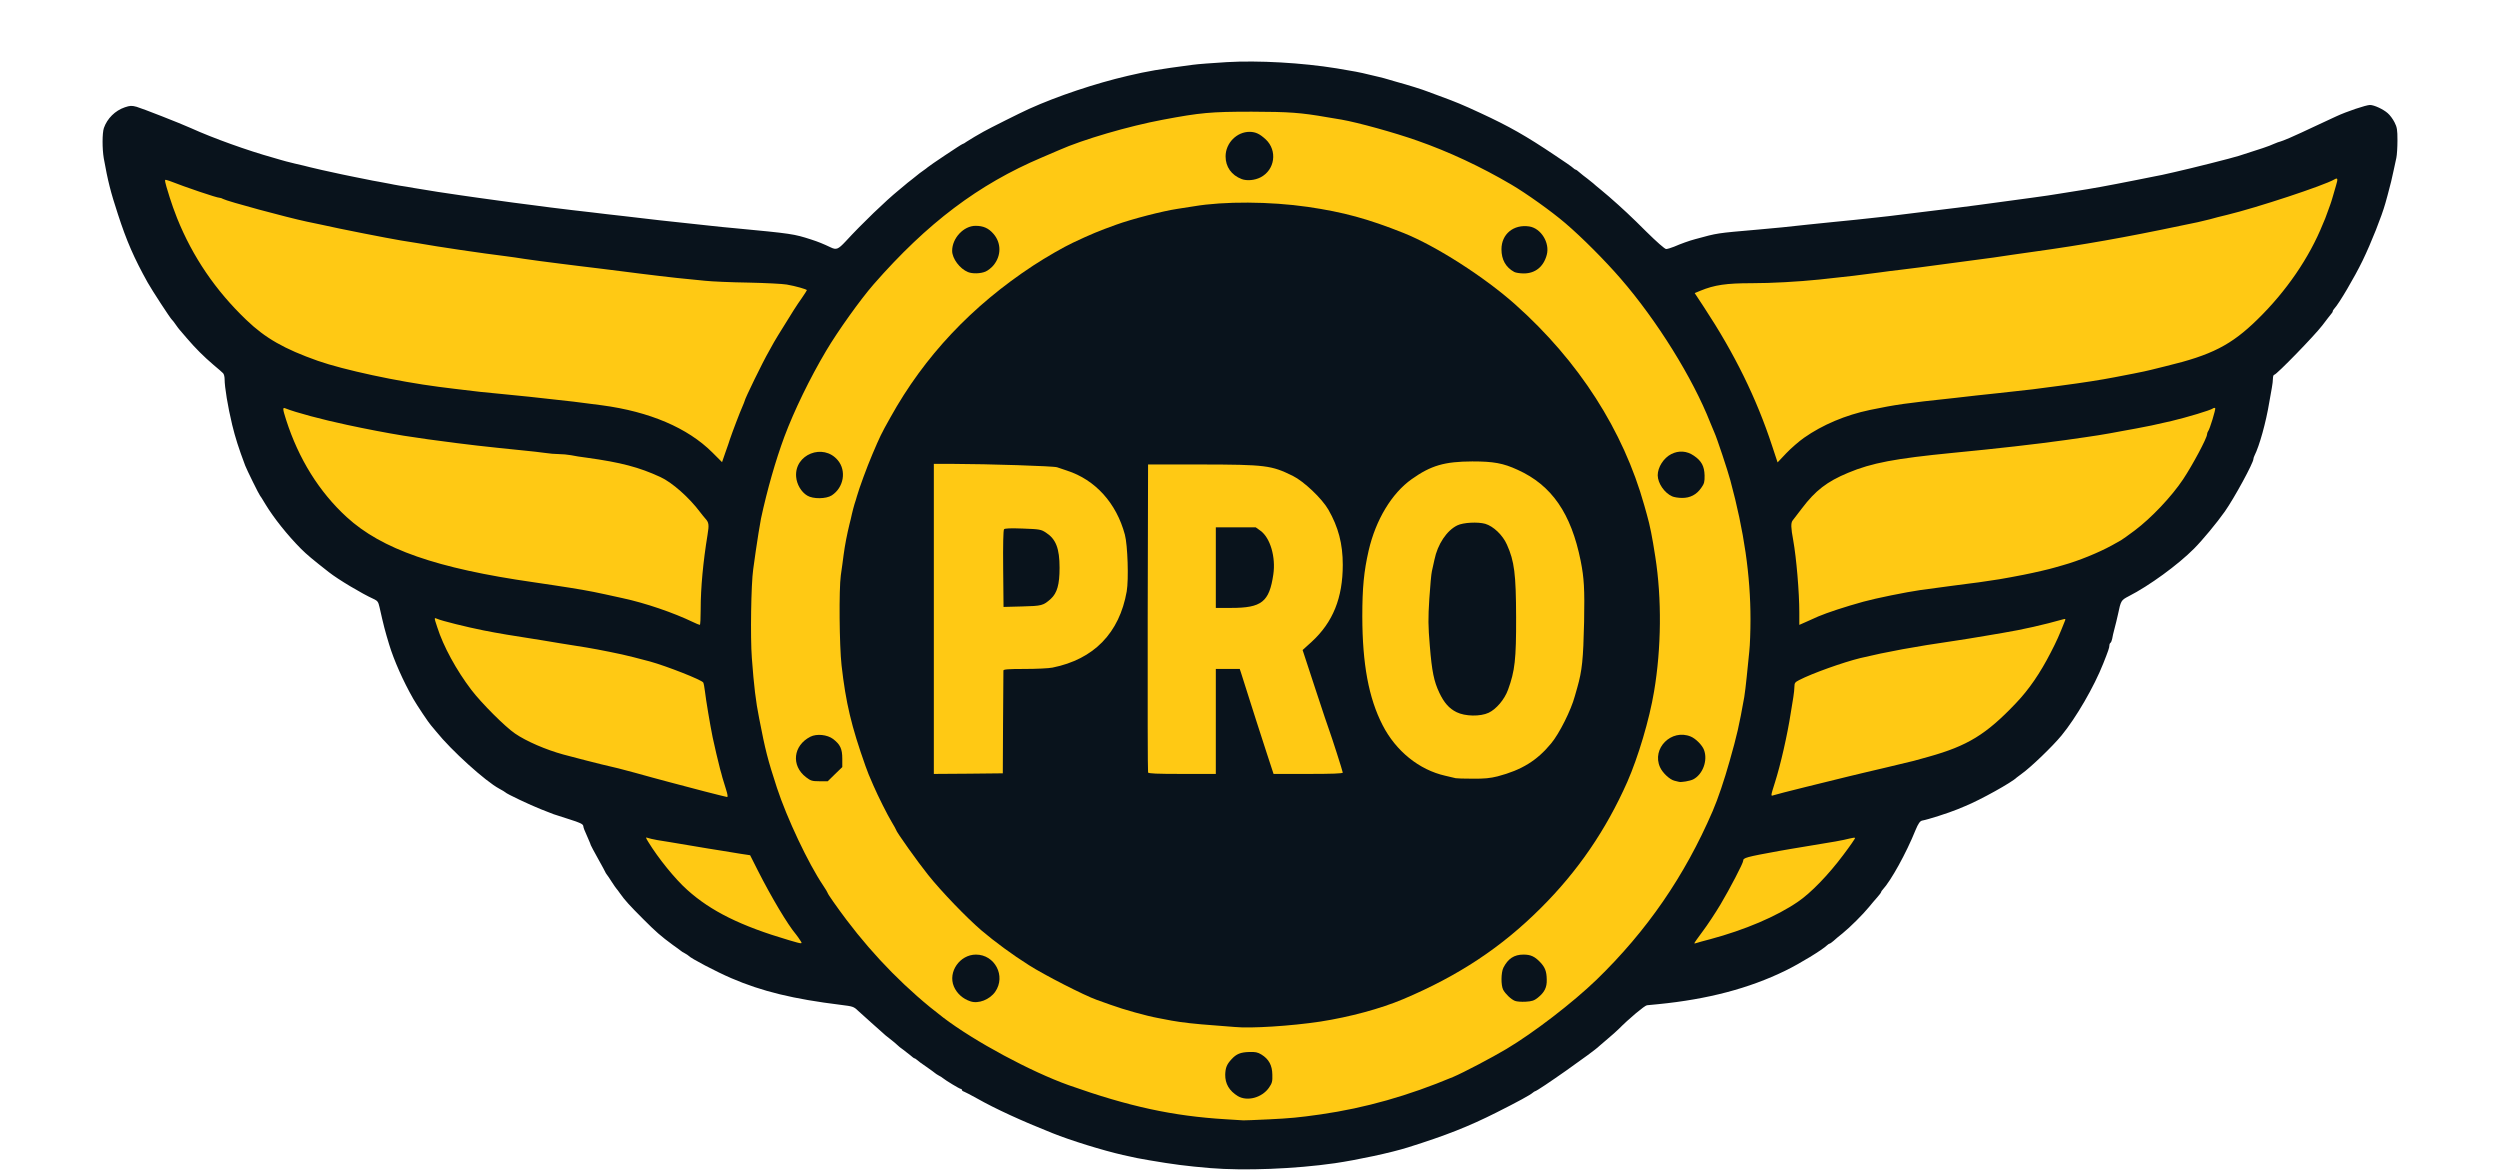
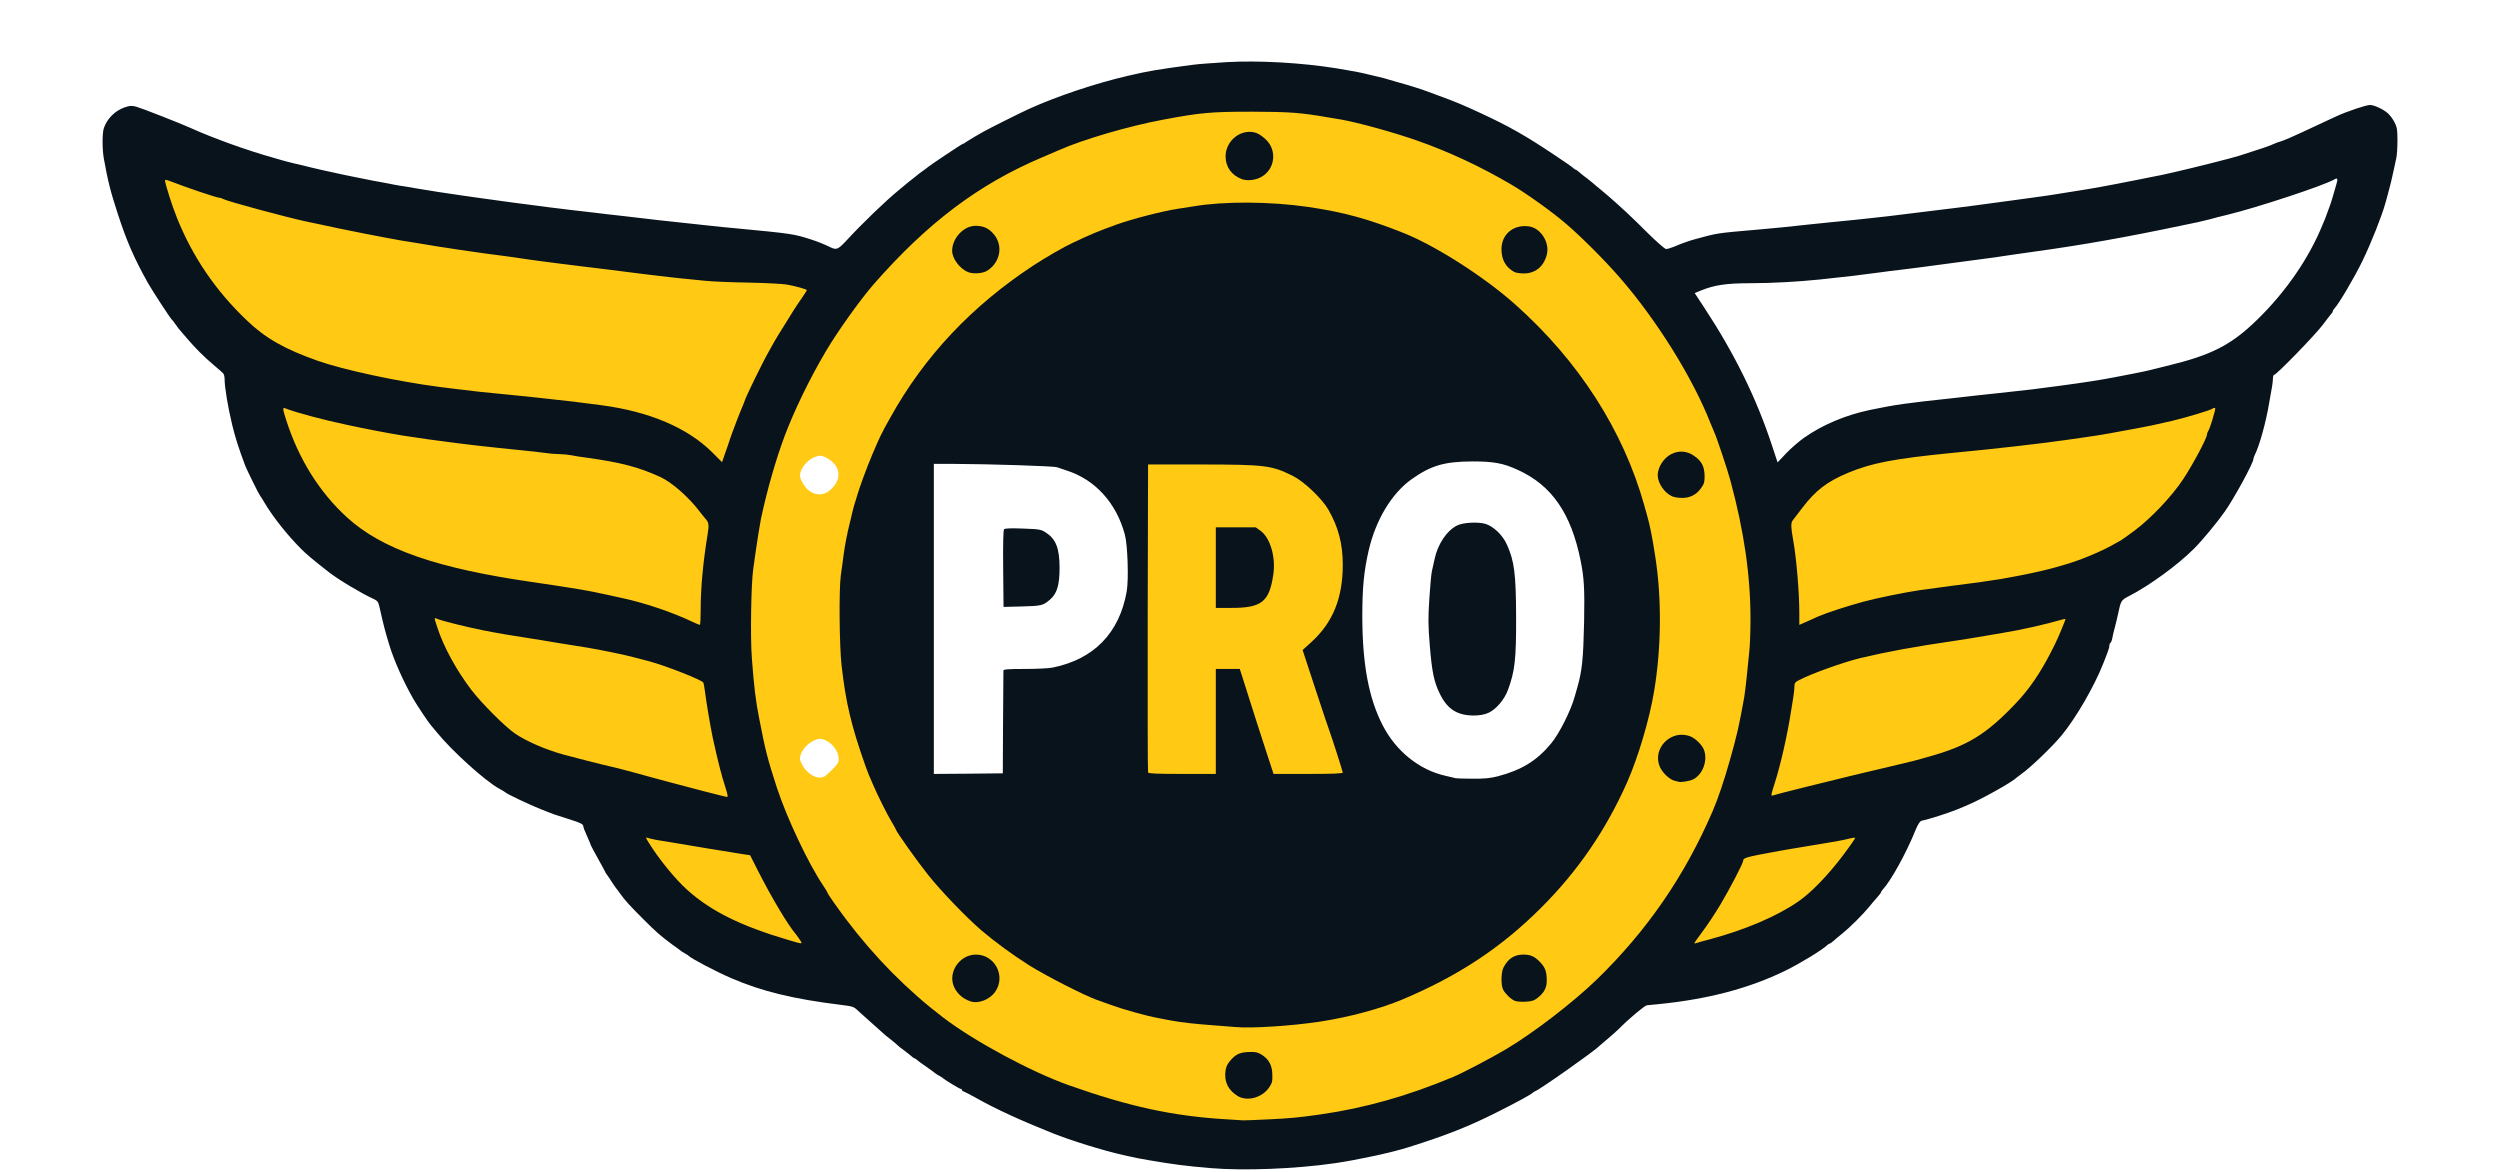
<svg xmlns="http://www.w3.org/2000/svg" viewBox="0 260 1024 480" preserveAspectRatio="xMidYMid meet" role="img" aria-label="Fly Away Simulation PRO">
  <g fill="#ffc914">
    <path d="M500.50 719.95 c-21.60 -1.30 -39.55 -5.20 -64.25 -13.95 -15.55 -5.55 -38.60 -17.95 -51.40 -27.70 -14.65 -11.15 -28.05 -24.70 -39.65 -40.05 -3.95 -5.25 -7.70 -10.60 -7.70 -11 0 -0.15 -0.85 -1.60 -1.90 -3.15 -2.45 -3.60 -4.50 -7.25 -8.30 -14.85 -7.95 -15.70 -13.70 -32.20 -16.85 -48.25 -1.80 -9.20 -2.25 -12 -2.95 -18 -1.25 -11.10 -1.60 -20.45 -1.35 -33.75 0.20 -7.70 0.55 -15.55 0.80 -17.50 0.30 -1.90 0.80 -5.30 1.10 -7.50 0.60 -4.20 1.75 -11.40 2.15 -13.35 2.55 -11.85 6 -23.85 9.55 -33.45 4 -10.70 10.45 -24 17.10 -35.20 4.75 -8.05 14.05 -21.05 19.45 -27.25 5.85 -6.70 9.75 -10.90 13.25 -14.30 18.10 -17.40 35.30 -29.05 55.70 -37.70 3.30 -1.40 6.45 -2.75 7 -3 9.75 -4.35 28.60 -9.85 42.50 -12.45 15.70 -2.95 19.50 -3.30 38 -3.30 16.90 0 21.10 0.30 32.55 2.30 1.60 0.25 4.20 0.70 5.70 0.95 6.80 1.20 21.65 5.30 31 8.60 13 4.55 26.10 10.70 38.45 17.95 6.15 3.60 16.60 11.05 22.25 15.90 6.80 5.80 16.25 15.30 22.65 22.70 14.90 17.20 29.50 40.70 36.65 58.90 0.60 1.50 1.40 3.40 1.75 4.20 0.95 2 5.50 15.70 6.50 19.50 5.80 21.55 8.25 38.90 8.25 58.40 0 5.45 -0.20 12.10 -0.50 14.75 -0.25 2.65 -0.75 7.35 -1.05 10.35 -0.50 5.15 -0.75 6.95 -2 13.75 -0.80 4.10 -2.20 10.50 -2.95 13.50 -3 11.25 -6.25 21.30 -9 27.75 -4.50 10.40 -7.95 17.15 -13.40 26.25 -19.80 33 -49.80 60.95 -84.10 78.35 -6.95 3.50 -7.75 3.85 -15 6.80 -13.95 5.65 -32.20 10.50 -48 12.80 -9.20 1.30 -12.35 1.60 -21.50 2.05 -10.65 0.55 -10.70 0.55 -20.50 -0.05z m13.80 -12.55 c6.35 -2.95 6.90 -10.25 1.05 -13.85 -3.80 -2.35 -8.85 -0.40 -11.30 4.30 -1.10 2.20 -0.20 5.55 2.15 7.95 1.15 1.10 4 2.70 4.95 2.70 0.45 0 1.90 -0.50 3.15 -1.10z m8.20 -28.65 c14.95 -1 29.15 -3.60 41.75 -7.65 9.45 -3.10 20.90 -8.40 32.25 -15 20.65 -12 38.90 -29.05 53.10 -49.60 7.25 -10.50 14.05 -23.40 18 -34.25 7.25 -19.75 10.90 -39.15 10.90 -58 0 -5.70 -1.05 -18.85 -2 -24.75 -1.25 -8.10 -2.15 -12.70 -3.45 -17.25 -0.25 -0.80 -0.70 -2.50 -1.05 -3.75 -8.60 -30.70 -26.80 -59.05 -52.75 -82.20 -12.65 -11.30 -32.55 -24.05 -45.80 -29.35 -14.70 -5.85 -24.60 -8.55 -39.20 -10.70 -15.40 -2.20 -31.60 -2.30 -43.75 -0.25 -1.50 0.25 -4.55 0.70 -6.75 1.05 -10.40 1.55 -26.45 6.40 -37.25 11.30 -6.20 2.85 -7.05 3.25 -11.75 5.85 -23.90 13.10 -46 33.50 -61.60 56.80 -3.30 4.95 -9.45 15.60 -11.25 19.50 -3.30 7.15 -8.05 19.45 -9.40 24.25 -0.25 0.85 -0.65 2.30 -1 3.25 -0.30 0.95 -0.75 2.75 -1.05 4 -0.25 1.25 -0.70 3.05 -0.95 4 -1.05 4.30 -1.90 8.60 -2.45 12.75 -0.30 2.50 -0.80 6.15 -1.10 8.15 -0.30 2 -0.50 8.95 -0.50 15.50 0.05 22.80 2.60 37.45 10.55 59.85 0.60 1.65 1.45 3.80 1.85 4.75 0.40 0.95 1.10 2.55 1.50 3.50 1.75 3.95 5.75 11.95 7.40 14.70 0.95 1.60 1.75 3 1.75 3.15 0 0.70 8.90 13.20 13.15 18.50 15.60 19.45 34 34.20 56.60 45.40 5.20 2.60 10.75 5.15 12.25 5.70 1.50 0.50 4.10 1.45 5.75 2.05 5.45 2 14.70 4.60 19.50 5.50 1.40 0.25 4.40 0.80 6.75 1.20 2.35 0.45 5.10 0.80 6.10 0.80 1.05 0 2.85 0.25 4 0.50 2.60 0.65 17.90 1.45 22.40 1.20 1.80 -0.10 5.15 -0.30 7.50 -0.45z m-119.40 -11.05 c1.55 -0.80 3.60 -3.30 4.40 -5.40 1.05 -2.80 -1.30 -6.90 -5.05 -8.80 -2.40 -1.25 -3 -1.25 -5.45 0 -2.05 1.05 -3.95 3.25 -4.95 5.75 -1.25 3.20 2.25 7.90 6.95 9.40 0.90 0.30 2.25 0 4.10 -0.95z m225.30 -0.55 c4.65 -3.55 4.75 -8.15 0.20 -12.25 -3.25 -2.95 -5.60 -3.10 -8.60 -0.60 -3.10 2.60 -4.30 6.75 -2.80 9.60 2.50 4.80 7.35 6.20 11.20 3.25z m-287.90 -91.55 c2.65 -2.60 3 -3.10 3 -4.85 0 -3.40 -3.35 -7.35 -6.85 -8.05 -2.90 -0.55 -7.40 2.70 -8.65 6.30 -0.55 1.55 -0.50 2.05 0.45 4 1.45 3 4.70 5.50 7.20 5.50 1.65 0 2.30 -0.40 4.85 -2.90z m351.45 2.15 c3.35 -1.70 5.55 -6 4.60 -8.90 -0.70 -2.10 -3.75 -5.05 -6.15 -5.90 -1.60 -0.55 -2.10 -0.50 -3.85 0.25 -2.45 1.15 -4.25 3 -5.30 5.45 -0.70 1.70 -0.70 2 0 3.70 2.10 4.95 6.90 7.40 10.70 5.40z m-352.75 -116.35 c0.95 -0.65 2.30 -2.05 3 -3.10 2.65 -4.10 1 -8.45 -4.15 -11.05 -1.45 -0.70 -2.05 -0.75 -3.60 -0.30 -2.50 0.75 -4.75 2.70 -6 5.15 -1.20 2.30 -1 3.70 0.85 6.55 2.45 3.80 6.60 4.90 9.90 2.75z m352.90 -0.05 c5.50 -3.30 5.85 -9.20 0.75 -12.90 -2.75 -2 -4.05 -2.25 -6.40 -1.15 -2.30 1 -4.15 3 -5.20 5.55 -0.70 1.60 -0.65 1.95 0.20 3.85 1.45 3.25 4.60 5.65 7.55 5.75 0.70 0.05 2.10 -0.45 3.10 -1.10z m-289.60 -91.75 c0.95 -0.45 2.45 -1.80 3.35 -3 1.35 -1.75 1.65 -2.65 1.65 -4.55 0 -2.10 -0.25 -2.70 -2.05 -4.70 -2.45 -2.85 -5.05 -3.75 -7.55 -2.70 -2.30 1 -4.90 3.75 -5.70 6.05 -0.55 1.75 -0.55 2.20 0.40 4.15 1.05 2.20 3.15 4.20 5.40 5.10 1.75 0.70 2.50 0.65 4.50 -0.35z m224.95 -0.30 c3.40 -2.15 5.30 -5.85 4.40 -8.55 -1.80 -5.45 -6.85 -7.90 -11.05 -5.25 -2.05 1.25 -4.30 4.70 -4.30 6.60 0 2.75 2.30 6.20 5.25 7.80 1.60 0.90 3.65 0.70 5.70 -0.60z m-110.15 -40.10 c3.55 -3.50 3.30 -7.20 -0.65 -10.90 -3.55 -3.30 -5.75 -3.35 -9.60 -0.25 -4.20 3.35 -4.50 7.50 -0.90 11.15 3.80 3.80 7.35 3.80 11.15 0z" />
-     <path d="M594.75 580.25 c-0.25 -0.10 -2.20 -0.55 -4.25 -1 -15.85 -3.55 -26.80 -16.55 -31.45 -37.25 -3.05 -13.65 -3.50 -39.35 -1 -53 3 -16 9.35 -27.60 18.70 -34.25 8.20 -5.80 13.25 -7.20 26.30 -7.25 10.30 0 13.90 0.60 20.10 3.45 13.95 6.30 21.90 17.85 25.80 37.30 1.40 7.15 1.65 11.45 1.40 26.50 -0.30 16.85 -0.75 21.20 -2.80 28.40 -0.30 1 -0.75 2.60 -1 3.50 -1.50 5.65 -6.35 15.35 -9.70 19.35 -5.80 7.05 -12.05 10.90 -21.95 13.50 -3.15 0.80 -5.35 1 -11.75 0.95 -4.35 0 -8.10 -0.10 -8.40 -0.20z m13.50 -29.80 c5.55 -2.60 9.10 -9.50 10.75 -20.80 0.75 -5.45 0.60 -29.05 -0.20 -34.15 -1.45 -8.70 -3.30 -13 -7.05 -16.40 -8.60 -7.85 -19.90 -2.05 -22.70 11.65 -0.35 1.65 -0.80 3.80 -1.05 4.75 -0.25 0.95 -0.70 5.70 -1 10.50 -0.50 7.30 -0.45 10.25 0.20 17.75 0.80 9.85 1.70 13.95 3.85 18.50 1.95 4.10 4 6.45 7.05 7.95 3.30 1.65 7 1.75 10.15 0.25z" />
-     <path d="M381 513.50 l0 -65 8.90 0 c16.45 0.05 43.35 0.90 44.60 1.40 0.70 0.25 2.50 0.85 4 1.35 9.30 3.05 16.55 9.45 20.80 18.50 3.30 7.10 3.80 9.65 4.10 20.75 0.30 12.80 -0.60 17.85 -4.55 25.90 -4.70 9.50 -14 16.10 -26.25 18.55 -1.45 0.30 -6.55 0.55 -11.35 0.55 l-8.75 0 -0.10 21.40 -0.15 21.35 -15.60 0.15 -15.65 0.10 0 -65z m45 -7.55 c4.60 -2.65 6.50 -6.55 6.50 -13.35 0 -6.45 -1.75 -10.45 -5.60 -12.95 -2 -1.30 -2.60 -1.40 -8.25 -1.55 l-6.15 -0.20 0 14.60 0 14.60 6.15 -0.20 c4.05 -0.15 6.50 -0.45 7.35 -0.95z" />
    <path d="M468.75 577.90 c-0.15 -0.35 -0.20 -29.55 -0.15 -64.90 l0.15 -64.25 23.25 0 c28.10 0.05 30.15 0.30 39 4.65 2.85 1.40 4.85 2.95 8.30 6.35 6.15 6.10 8.95 11.10 11.20 20 1.15 4.60 1.40 17.20 0.45 21.85 -2 9.85 -5.60 16.70 -11.75 22.35 l-3.35 3.05 4.85 14.90 c2.70 8.15 5.05 15.30 5.30 15.85 1.80 4.60 5.50 17.10 5.50 18.70 l0 2.05 -15.70 0 -15.65 0 -2.90 -8.85 c-1.55 -4.90 -3.50 -10.80 -4.25 -13.15 -0.75 -2.35 -2.30 -7.30 -3.50 -11 -3.55 -11.30 -2.65 -10 -6.60 -10 l-3.40 0 0 21.50 0 21.50 -15.25 0 c-11.75 0 -15.35 -0.15 -15.50 -0.60z m42.90 -71.15 c4.95 -1.50 7.10 -4.65 8.30 -12.15 0.90 -5.80 -1.45 -13 -5.15 -15.70 -1.90 -1.35 -2.10 -1.40 -8.65 -1.40 l-6.65 0 0 15 0 15 4.80 0 c2.85 0 5.85 -0.30 7.35 -0.75z" />
    <path d="M321.50 646.55 c-19.50 -5.75 -31.85 -11.85 -41.50 -20.55 -7.15 -6.45 -17 -19.70 -17 -22.90 l0 -1.75 2.40 0.35 c1.30 0.15 3.50 0.50 4.85 0.75 4 0.75 15.40 2.65 21.25 3.60 1.80 0.25 4.60 0.75 6.25 1 1.65 0.30 4.80 0.80 7 1.15 l4 0.60 3.15 6.25 c5.90 11.65 11 20.10 16.45 27.35 1.10 1.45 1.65 2.75 1.65 3.90 0 1.65 -0.05 1.70 -1.85 1.65 -1.05 0 -4.05 -0.65 -6.65 -1.40z" />
    <path d="M692.50 646.30 c0 -1.40 0.70 -2.65 3.40 -6.30 4.25 -5.65 10.45 -15.95 13.95 -23.25 1.50 -3 2.85 -5.85 3.10 -6.20 0.45 -0.90 1.75 -1.25 9.05 -2.60 3.15 -0.55 7 -1.25 8.50 -1.50 1.50 -0.30 4.10 -0.70 5.75 -0.95 5.70 -0.85 13.75 -2.25 17.50 -3 1.40 -0.30 3.70 -0.65 5.15 -0.85 l2.60 -0.25 0 1.80 c0 1.55 -0.80 2.90 -5.05 8.55 -10.95 14.70 -20.40 22.05 -36.45 28.45 -8.60 3.45 -21.20 7.25 -25.35 7.70 l-2.15 0.20 0 -1.80z" />
    <path d="M292.25 587 c-4.90 -1.25 -16.40 -4.25 -20 -5.25 -1.65 -0.45 -4.55 -1.25 -6.50 -1.75 -1.90 -0.50 -5.20 -1.40 -7.25 -2 -3.65 -1.05 -9.70 -2.55 -13.75 -3.45 -1.70 -0.40 -10.10 -2.55 -15.50 -4 -7.10 -1.95 -15.15 -5.40 -19.80 -8.60 -4 -2.70 -13.80 -12.50 -17.90 -17.90 -7.90 -10.35 -15.05 -25.05 -15.05 -30.85 0 -1.80 0 -1.80 1.90 -1.55 1 0.15 4.35 0.95 7.35 1.80 8.60 2.40 18.15 4.25 37.75 7.30 2.60 0.45 6 1 7.50 1.25 1.50 0.25 4.35 0.70 6.25 1 6.25 0.95 11.50 1.95 19 3.55 1.75 0.35 6.80 1.65 11.50 2.90 6.85 1.90 21.10 7.50 21.80 8.60 0.20 0.35 0.50 2 0.70 3.65 0.30 2.75 0.85 6.05 2.25 14.05 1.45 8.10 4.15 19.10 6.45 26.25 0.55 1.80 1.05 3.85 1.05 4.65 0 1.25 -0.15 1.35 -2.10 1.30 -1.20 -0.05 -3.70 -0.45 -5.65 -0.95z" />
    <path d="M724 585.70 c0 -1.10 0.70 -4.05 1.50 -6.65 2.30 -7.20 5.10 -19.45 6.50 -28.55 0.35 -2.05 0.80 -4.95 1.05 -6.45 0.25 -1.50 0.45 -3.50 0.45 -4.40 0 -1.40 0.30 -1.75 1.95 -2.60 5.30 -2.75 18.10 -7.30 25.05 -9 10.90 -2.60 22.30 -4.70 38.50 -7.05 3.90 -0.60 7.50 -1.15 12.40 -2 1.55 -0.25 4.90 -0.80 7.35 -1.25 6.70 -1.10 13.40 -2.55 19 -4.05 2.75 -0.75 6.05 -1.45 7.40 -1.60 l2.35 -0.20 0 1.70 c0 4.60 -9.95 23.85 -16.35 31.65 -4.75 5.75 -13.70 14 -18.80 17.35 -6.85 4.55 -12.10 6.60 -26.35 10.40 -0.95 0.25 -3.75 0.90 -6.25 1.50 -2.45 0.60 -5.30 1.25 -6.25 1.50 -0.95 0.25 -2.85 0.70 -4.25 1 -1.35 0.30 -3.30 0.75 -4.25 1 -0.95 0.25 -3.75 0.90 -6.25 1.50 -2.45 0.60 -10.35 2.55 -17.50 4.35 -7.15 1.80 -13.95 3.40 -15.10 3.50 l-2.15 0.25 0 -1.90z" />
    <path d="M282.45 516.35 c-8.20 -3.95 -19.65 -7.85 -28.95 -9.85 -12.05 -2.65 -12.40 -2.75 -21.50 -4.25 -4.65 -0.75 -8.20 -1.25 -14.85 -2.25 -34.90 -5 -56.15 -11.55 -70.90 -21.95 -10.95 -7.70 -22 -22.35 -27.80 -36.90 -2.50 -6.25 -3.95 -11.25 -3.95 -13.50 0 -2.05 0.05 -2.15 1.55 -2.15 0.85 0 3.25 0.55 5.30 1.30 9.05 3 28.20 7.30 45.40 10.15 4.55 0.75 14.85 2.20 21.85 3.05 2.45 0.30 6.15 0.75 8.25 1 2.15 0.25 6.25 0.70 9.15 1 2.90 0.30 7.50 0.75 10.25 1.05 2.75 0.25 6.50 0.70 8.35 0.95 1.85 0.30 4.45 0.50 5.85 0.50 1.35 0 3.55 0.20 4.90 0.45 1.30 0.30 4.30 0.75 6.65 1.05 13.70 1.90 21.25 3.85 30 7.90 4.75 2.15 11.85 8.45 16.25 14.35 0.85 1.10 1.90 2.45 2.40 3 1.35 1.50 1.55 3 0.90 7.45 -0.35 2.20 -0.85 5.50 -1.10 7.30 -0.95 6.40 -1.45 12.90 -1.75 22.15 l-0.35 9.35 -1.80 -0.05 c-1 0 -2.85 -0.50 -4.10 -1.10z" />
    <path d="M735.50 512.40 c0 -8.40 -1.40 -24.90 -2.50 -29.40 -0.25 -0.95 -0.55 -3.65 -0.75 -6 -0.25 -3.45 -0.20 -4.45 0.45 -5.25 0.45 -0.55 2.15 -2.80 3.85 -5 5.55 -7.35 10.30 -11 18.95 -14.60 9.65 -4.05 19.30 -5.85 42.75 -8.15 18.25 -1.75 34.50 -3.60 46.25 -5.25 12.75 -1.80 15.35 -2.20 23.50 -3.75 1.25 -0.25 3.70 -0.70 5.50 -1 1.80 -0.30 4.20 -0.80 5.40 -1.05 8.95 -1.95 12.50 -2.85 18.10 -4.50 2.90 -0.85 5.75 -1.65 6.40 -1.80 0.60 -0.15 1.25 -0.45 1.40 -0.70 0.15 -0.25 1.15 -0.45 2.25 -0.45 1.95 0 1.95 0 1.95 2 0 1.70 -1.55 7.40 -2.95 10.75 -5.40 13.10 -11.45 22.60 -19.95 31.30 -4.85 5 -12.50 11.40 -15.85 13.25 -0.55 0.30 -2.25 1.25 -3.75 2.10 -5.35 2.95 -13.70 6.35 -20 8.10 -1.25 0.35 -2.80 0.80 -3.50 1 -3.30 1.05 -16.75 3.85 -22.50 4.75 -0.95 0.15 -3.20 0.45 -5 0.75 -1.80 0.30 -5.05 0.75 -7.25 1 -2.20 0.30 -5.80 0.75 -8 1.05 -3.70 0.50 -6.35 0.85 -12.25 1.65 -2.10 0.30 -3.35 0.55 -10.50 1.90 -3.10 0.55 -10.50 2.20 -12.75 2.85 -5.90 1.65 -11.55 3.40 -15.25 4.80 -2.50 0.95 -2.80 1.05 -7.70 3.25 -1.90 0.80 -4.10 1.50 -4.85 1.50 l-1.45 0 0 -5.10z" />
    <path d="M290.25 446.90 c-9.95 -10.10 -25.60 -16.80 -45.25 -19.40 -8.90 -1.20 -15.25 -1.95 -20.25 -2.45 -3 -0.35 -7.30 -0.80 -9.50 -1.05 -2.20 -0.25 -6.70 -0.70 -10 -1 -5.65 -0.50 -8 -0.75 -18.60 -2 -15.35 -1.80 -23.20 -3.15 -37.40 -6.25 -25.20 -5.50 -38.80 -11.55 -49.85 -22.20 -11.95 -11.45 -21.55 -25.20 -27.45 -39.40 -1.50 -3.70 -3.20 -8.30 -3.90 -10.65 -0.30 -0.95 -0.85 -2.85 -1.30 -4.20 -0.40 -1.35 -0.75 -3.35 -0.75 -4.40 0 -1.85 0.05 -1.90 1.70 -1.90 0.95 0 2.35 0.25 3.15 0.55 6.80 2.70 19.40 6.95 20.55 6.95 0.35 0 1 0.20 1.50 0.50 1.65 0.95 26.10 7.55 34.35 9.30 2.20 0.45 4.80 1 5.75 1.20 7.65 1.75 27.10 5.55 32.75 6.50 1.95 0.30 4.75 0.75 6.25 1 9.60 1.70 27.05 4.25 36.75 5.45 1.95 0.25 5.20 0.70 7.25 1.05 4.05 0.60 9 1.25 15 2 2.05 0.25 5.65 0.70 8 1 2.35 0.30 6.05 0.75 8.25 1 2.20 0.30 5.80 0.75 8 1 2.20 0.30 5.90 0.75 8.25 1.05 2.35 0.25 6.05 0.70 8.25 1 3.95 0.50 8.70 1 18.50 1.95 2.75 0.30 10.75 0.65 17.75 0.75 12.70 0.25 16.35 0.65 21.40 2.10 2.50 0.70 2.60 0.80 2.60 2.50 0 1.30 -0.60 2.60 -2.15 4.85 -1.85 2.60 -3.55 5.20 -9.65 15.15 -0.40 0.60 -1.15 1.90 -1.70 2.85 -0.55 1 -1.50 2.65 -2.05 3.70 -2.50 4.30 -9.95 19.60 -9.95 20.35 0 0.15 -0.45 1.20 -0.95 2.40 -0.55 1.15 -1.90 4.70 -3.05 7.85 -1.15 3.15 -2.50 6.90 -3 8.25 -0.55 1.40 -1.20 3.45 -1.55 4.65 -0.55 1.90 -0.75 2.10 -2.15 2.05 -1.25 0 -2.35 -0.80 -5.55 -4.05z" />
-     <path d="M724.35 444.15 c-6.40 -19.60 -15.30 -37.70 -27.90 -56.85 -4.80 -7.30 -4.95 -8.25 -1.55 -9.65 5.85 -2.45 10.70 -3.15 21.15 -3.15 8.15 0 19 -0.60 27.85 -1.50 13.25 -1.40 16.30 -1.75 24.85 -2.95 1.95 -0.30 5.65 -0.75 8.25 -1.05 2.60 -0.30 6.20 -0.75 8 -1 1.80 -0.25 5.15 -0.70 7.50 -1 2.35 -0.30 5.70 -0.75 7.50 -1 1.80 -0.25 5.15 -0.70 7.50 -1 2.35 -0.30 5.70 -0.75 7.50 -1 3.45 -0.55 12.30 -1.80 17.25 -2.50 10.90 -1.50 24.65 -3.70 34.50 -5.55 3.70 -0.70 19.80 -3.90 25 -5 2.50 -0.55 5.65 -1.20 7 -1.45 1.40 -0.30 3.65 -0.85 5 -1.20 1.40 -0.40 4.55 -1.25 7 -1.80 12.10 -2.90 39.60 -12 43.85 -14.50 0.50 -0.25 1.70 -0.50 2.65 -0.50 1.70 0 1.75 0.05 1.75 2 0 1.05 -0.30 2.95 -0.70 4.10 -0.35 1.20 -0.95 3.15 -1.30 4.40 -0.35 1.25 -0.80 2.70 -1 3.25 -0.20 0.55 -0.65 1.80 -1 2.75 -3.15 9.15 -9.20 20.55 -15.45 29 -6.80 9.20 -15.80 18.50 -22.50 23.20 -6.75 4.80 -15.05 8.10 -28.30 11.25 -2.45 0.60 -5.30 1.30 -6.25 1.55 -0.95 0.25 -4.10 0.95 -7 1.50 -2.90 0.55 -6.35 1.25 -7.75 1.50 -3.45 0.70 -11.35 2 -15.25 2.55 -5.20 0.70 -9.95 1.35 -14.50 1.95 -4.05 0.50 -6 0.75 -17.75 2 -2.75 0.30 -6.90 0.75 -9.25 1 -2.35 0.25 -6.50 0.70 -9.25 1 -19.35 2.10 -23.65 2.70 -34.25 4.90 -14.10 2.95 -26.30 9.30 -34.40 17.80 -2.85 3 -3.90 3.80 -5.05 3.80 -1.40 0 -1.45 -0.15 -3.70 -6.85z" />
  </g>
  <g fill="#09131c">
    <path d="M495.75 738.45 c-9.65 -0.80 -15.40 -1.55 -25 -3.20 -4.25 -0.70 -5.35 -0.95 -10.75 -2.15 -8.30 -1.90 -21.30 -5.90 -29 -9 -12.45 -4.95 -23.35 -9.95 -30.75 -14.15 -2.45 -1.35 -4.90 -2.65 -5.35 -2.80 -0.50 -0.15 -0.90 -0.45 -0.90 -0.70 0 -0.25 -0.20 -0.45 -0.50 -0.45 -0.45 0 -6.10 -3.40 -7.30 -4.40 -0.25 -0.25 -1.05 -0.75 -1.75 -1.10 -0.65 -0.35 -1.30 -0.80 -1.45 -0.95 -0.15 -0.15 -1.70 -1.30 -3.50 -2.55 -1.80 -1.20 -3.55 -2.50 -3.90 -2.85 -0.35 -0.35 -0.85 -0.65 -1 -0.65 -0.20 0 -0.90 -0.50 -1.60 -1.15 -0.70 -0.60 -2.05 -1.65 -3 -2.35 -0.95 -0.65 -2.10 -1.55 -2.50 -2 -0.40 -0.40 -1.75 -1.55 -3 -2.50 -1.25 -0.95 -2.60 -2.05 -3 -2.50 -0.40 -0.40 -2.45 -2.20 -4.50 -4 -2.05 -1.80 -4.55 -4.05 -5.55 -5 -1.75 -1.70 -2.15 -1.80 -7 -2.40 -19.45 -2.40 -32.30 -5.50 -44.95 -10.95 -6.05 -2.60 -16.65 -8.15 -17.50 -9.20 -0.15 -0.15 -0.80 -0.60 -1.45 -0.95 -0.70 -0.35 -1.50 -0.85 -1.75 -1.10 -0.30 -0.25 -1.70 -1.30 -3.15 -2.30 -5.10 -3.75 -6.95 -5.40 -12.15 -10.60 -5.70 -5.70 -7.60 -7.80 -9.50 -10.50 -0.65 -0.95 -1.35 -1.85 -1.50 -2 -0.15 -0.15 -1 -1.35 -1.90 -2.75 -0.85 -1.35 -1.80 -2.75 -2.10 -3.10 -0.25 -0.35 -0.50 -0.70 -0.50 -0.80 0 -0.10 -1.35 -2.60 -3 -5.55 -1.65 -2.95 -3 -5.50 -3 -5.60 0 -0.10 -0.45 -1.30 -1.05 -2.60 -1.70 -3.85 -1.90 -4.30 -2.05 -5.30 -0.10 -0.75 -1.35 -1.35 -5.65 -2.70 -3 -0.95 -5.95 -1.90 -6.50 -2.10 -0.55 -0.20 -2.90 -1.15 -5.25 -2.05 -4.30 -1.70 -14.05 -6.30 -14.50 -6.90 -0.15 -0.15 -1.25 -0.85 -2.50 -1.50 -5.70 -3.05 -19.70 -15.75 -25.75 -23.30 -1.10 -1.35 -2.15 -2.60 -2.30 -2.75 -0.60 -0.55 -5.90 -8.45 -7.20 -10.80 -4.10 -7.20 -7.90 -15.75 -9.85 -22.20 -1.70 -5.60 -2.25 -7.70 -3.95 -15.30 -0.50 -2.20 -0.80 -2.60 -2.40 -3.35 -4.85 -2.20 -14.55 -8 -18.30 -10.95 -6.70 -5.25 -9 -7.15 -11.50 -9.65 -5.50 -5.55 -11.10 -12.55 -14.55 -18.25 -1.05 -1.80 -2.05 -3.35 -2.20 -3.50 -0.35 -0.30 -5.45 -10.65 -6.05 -12.25 -2.75 -7.30 -4.10 -11.60 -5.35 -16.75 -1.80 -7.50 -3.10 -15.45 -3.10 -18.75 0 -1 -0.30 -2.10 -0.65 -2.40 -0.30 -0.35 -2.05 -1.85 -3.85 -3.35 -4.10 -3.50 -7.50 -6.90 -11 -11 -1.50 -1.80 -2.85 -3.35 -3 -3.50 -0.15 -0.15 -0.85 -1.05 -1.50 -2 -0.65 -0.95 -1.35 -1.85 -1.55 -2 -0.60 -0.45 -8.25 -12.20 -9.95 -15.25 -5.60 -10.05 -8.65 -17.05 -12.20 -28 -3 -9.15 -4.10 -13.50 -5.80 -22.95 -0.65 -3.90 -0.65 -10.25 0.05 -12.35 1.35 -3.90 4.60 -7.15 8.60 -8.50 2.10 -0.70 2.80 -0.75 4.80 -0.20 2.15 0.60 18 6.80 22.30 8.75 8.90 4.05 23.40 9.25 33.50 12.05 1.10 0.30 2.55 0.75 3.25 0.95 0.70 0.25 3.30 0.90 5.75 1.50 2.50 0.55 5.30 1.25 6.25 1.50 2.40 0.60 6.35 1.50 13.15 2.95 1.15 0.25 3.45 0.75 5.10 1.05 1.65 0.30 3.90 0.75 5 1 1.10 0.25 3.45 0.70 5.25 1 1.80 0.30 3.70 0.70 4.25 0.80 0.55 0.15 2.35 0.45 4 0.75 1.65 0.25 4.25 0.65 5.75 0.95 5.25 0.90 14.40 2.35 19.25 3 1.65 0.25 4.80 0.70 7 1 7.25 1 10.95 1.55 14.50 2 1.95 0.25 5.40 0.70 7.75 1 4.75 0.65 9.55 1.25 16.25 2.05 2.50 0.25 6.20 0.70 8.25 0.95 2.05 0.25 4.90 0.60 6.25 0.75 1.40 0.15 4.35 0.50 6.65 0.75 12.50 1.50 17.60 2.05 26.60 3 2.90 0.30 7.05 0.75 9.25 1 2.20 0.25 6.50 0.70 9.50 0.95 23.70 2.25 24.35 2.35 31.50 4.65 2.95 0.95 5 1.80 7.95 3.20 2.35 1.15 3.10 0.85 6.15 -2.40 6.90 -7.50 16.45 -16.65 21.65 -20.90 1.20 -0.95 2.40 -2 2.70 -2.25 0.30 -0.30 1.55 -1.30 2.80 -2.25 1.25 -0.95 2.35 -1.85 2.50 -2 0.15 -0.15 1.05 -0.85 2 -1.50 0.95 -0.65 1.85 -1.35 2 -1.50 0.45 -0.50 13.90 -9.50 14.25 -9.50 0.20 0 0.95 -0.40 1.65 -0.95 0.75 -0.50 2.20 -1.40 3.25 -2 1 -0.55 2.70 -1.55 3.75 -2.15 2.10 -1.20 15.15 -7.75 18.60 -9.30 11.65 -5.25 27 -10.40 40.50 -13.55 8.60 -2 12.15 -2.60 26.50 -4.50 2.05 -0.30 8.35 -0.75 14 -1.10 12.95 -0.75 30.80 0.25 45 2.55 6.50 1.05 10.10 1.75 13 2.50 0.95 0.25 2.90 0.70 4.25 1 1.40 0.35 3.05 0.75 3.75 1 0.70 0.20 2.15 0.65 3.25 0.95 5.30 1.45 10.85 3.20 13 4.05 0.55 0.20 2.30 0.85 3.90 1.45 7.90 2.90 10.20 3.85 17.85 7.40 11.65 5.40 18.45 9.25 30.45 17.30 3.70 2.45 7.05 4.75 7.40 5.15 0.40 0.40 0.90 0.70 1.05 0.70 0.20 0 0.90 0.50 1.60 1.15 0.70 0.60 2.05 1.70 3.10 2.45 1 0.75 2.10 1.65 2.50 2 0.35 0.35 1.65 1.45 2.90 2.45 1.25 1 2.80 2.35 3.50 2.95 5.55 4.85 9.15 8.20 15.35 14.40 4.20 4.15 7.55 7.10 8.10 7.10 0.55 0 2 -0.45 3.25 -0.95 2.65 -1.15 6.35 -2.50 8.70 -3.10 9.35 -2.55 8.40 -2.40 25.60 -3.90 6.50 -0.55 13.50 -1.25 20.50 -2.05 2.60 -0.30 7.25 -0.75 10.25 -1.05 3.05 -0.30 7.30 -0.70 9.50 -0.95 2.20 -0.25 6.15 -0.65 8.75 -0.95 2.60 -0.25 6.65 -0.75 9 -1.05 2.35 -0.30 6.15 -0.75 8.50 -1.05 2.35 -0.30 5.85 -0.70 7.75 -0.95 1.95 -0.25 5.40 -0.70 7.75 -0.95 2.35 -0.30 5.85 -0.75 7.75 -1 1.95 -0.30 5.40 -0.75 7.75 -1.05 2.35 -0.30 5.85 -0.80 7.75 -1.05 1.95 -0.25 5.10 -0.70 7 -0.95 4.05 -0.55 9.35 -1.30 11.50 -1.70 0.85 -0.15 3.10 -0.50 5 -0.80 8.75 -1.35 13.90 -2.30 26.50 -4.80 3.60 -0.75 7.05 -1.40 7.75 -1.55 1.20 -0.20 2.70 -0.50 7.65 -1.65 6.70 -1.50 23.60 -5.75 26.35 -6.65 9 -2.85 12.45 -4 14.35 -4.90 1.20 -0.50 2.35 -0.95 2.60 -0.95 0.20 0 1.95 -0.70 3.85 -1.50 4.65 -2.10 4.75 -2.10 10.45 -4.80 2.75 -1.25 6.60 -3.10 8.60 -4 4.25 -2 12.30 -4.70 13.90 -4.70 1.70 0 5.45 1.75 7.25 3.35 0.90 0.75 2.15 2.45 2.80 3.75 1.05 2.05 1.20 3.10 1.20 7.40 0 2.80 -0.20 6 -0.45 7.15 -0.25 1.15 -0.75 3.45 -1.10 5.10 -0.55 2.80 -1.40 6.20 -2.50 10.25 -0.30 0.95 -0.70 2.45 -0.90 3.25 -1.50 5.35 -5.75 16.10 -9.35 23.55 -3.25 6.70 -9.65 17.60 -11.55 19.60 -0.35 0.35 -0.65 0.85 -0.65 1.10 0 0.25 -0.30 0.75 -0.65 1.10 -0.30 0.35 -1.95 2.45 -3.60 4.65 -3.15 4.15 -18.80 20.25 -19.70 20.25 -0.30 0 -0.55 0.65 -0.55 1.50 0 0.80 -0.20 2.55 -0.45 3.85 -0.25 1.30 -0.70 4 -1.05 5.90 -1.35 8.25 -4.05 17.90 -6.05 21.85 -0.25 0.50 -0.45 1.10 -0.45 1.40 0 1.60 -7.80 15.95 -11.70 21.50 -3.15 4.50 -9.30 11.90 -12.60 15.20 -6.60 6.65 -18.40 15.25 -26.85 19.55 -3.05 1.60 -3.15 1.75 -4.35 7.50 -0.35 1.65 -1 4.25 -1.40 5.75 -0.40 1.50 -0.85 3.35 -0.95 4.15 -0.15 0.75 -0.45 1.50 -0.70 1.65 -0.25 0.15 -0.45 0.65 -0.45 1.15 0 0.80 -0.45 2.15 -2.50 7.30 -3.75 9.50 -11.10 22.20 -17.10 29.50 -3.65 4.45 -12.75 13.20 -16.40 15.75 -0.95 0.70 -1.85 1.35 -2 1.50 -1.85 1.90 -14.85 9.15 -21 11.65 -1.25 0.50 -2.70 1.10 -3.25 1.35 -3.65 1.50 -12.10 4.20 -14.40 4.60 -0.90 0.15 -1.65 1.25 -2.75 3.90 -3.80 9.45 -10.10 20.80 -13.45 24.40 -0.35 0.35 -0.65 0.80 -0.65 1 0 0.20 -0.70 1.15 -1.55 2.10 -0.85 0.95 -2.40 2.75 -3.40 4 -2.35 2.90 -7.80 8.35 -10.85 10.80 -1.35 1.05 -3 2.45 -3.70 3.10 -0.70 0.60 -1.40 1.10 -1.60 1.10 -0.15 0 -0.65 0.30 -1 0.65 -1.95 1.90 -11.10 7.50 -17.15 10.45 -14.85 7.25 -31.80 11.70 -52 13.70 -1.90 0.20 -4 0.40 -4.65 0.45 -0.95 0.10 -7.35 5.45 -11.60 9.75 -0.70 0.70 -2.70 2.50 -4.50 4 -1.80 1.50 -3.35 2.85 -3.50 3 -1.80 1.95 -25.30 18.50 -26.30 18.50 -0.10 0 -0.50 0.25 -0.85 0.55 -1.05 0.95 -6.40 3.85 -14.85 8.10 -11.40 5.75 -20.80 9.45 -36.25 14.30 -6.95 2.20 -20.80 5.15 -30 6.50 -16.30 2.35 -37.20 3.15 -51 2z m23.75 -19.95 c9.15 -0.45 12.30 -0.75 21.50 -2.05 18.30 -2.65 35.75 -7.60 54.25 -15.35 4.15 -1.75 15.75 -7.85 21.80 -11.45 11.15 -6.65 27.15 -18.95 36.90 -28.35 20.65 -20.05 36.05 -42.40 47.55 -69.05 2.20 -5.10 4.80 -12.85 6.95 -20.50 3.05 -10.75 3.85 -14.25 6 -26.25 0.25 -1.50 0.70 -5.20 1 -8.25 0.30 -3 0.80 -7.70 1.05 -10.35 0.30 -2.65 0.50 -8.60 0.50 -13.25 0 -17.90 -2.60 -36 -8.25 -56.90 -1 -3.80 -5.55 -17.50 -6.50 -19.50 -0.35 -0.80 -1.15 -2.70 -1.75 -4.20 -7.15 -18.20 -21.75 -41.70 -36.65 -58.90 -6.40 -7.40 -15.85 -16.90 -22.65 -22.70 -5.65 -4.85 -16.10 -12.30 -22.25 -15.90 -12.35 -7.25 -25.45 -13.40 -38.45 -17.95 -9.35 -3.30 -24.20 -7.40 -31 -8.60 -1.50 -0.25 -4.10 -0.70 -5.70 -0.95 -11.15 -1.95 -15.80 -2.25 -31.05 -2.30 -16.90 0 -21.10 0.40 -36.50 3.30 -13.90 2.60 -32.75 8.10 -42.50 12.45 -0.55 0.25 -3.70 1.60 -7 3 -25.95 11 -46.95 26.85 -68.95 52 -5.40 6.20 -14.70 19.20 -19.45 27.25 -6.65 11.20 -13.10 24.50 -17.10 35.20 -3.55 9.60 -7 21.60 -9.55 33.45 -0.40 1.95 -1.55 9.15 -2.15 13.35 -0.30 2.20 -0.80 5.60 -1.05 7.50 -0.85 5.85 -1.20 27.75 -0.55 36.25 0.85 11.40 1.60 17.80 3 24.75 2.55 13.15 3.45 16.70 7.30 28.50 4.10 12.45 12.85 30.95 18.85 39.85 1.05 1.55 1.90 3 1.90 3.15 0 0.40 3.75 5.75 7.70 11 11.60 15.35 25 28.90 39.65 40.05 12.80 9.75 35.85 22.15 51.40 27.70 24.70 8.75 42.65 12.65 64.25 13.95 3.70 0.20 7 0.45 7.25 0.45 0.30 0.05 4.90 -0.15 10.25 -0.40z m-191.75 -73.35 c-0.50 -0.80 -1.25 -1.85 -1.70 -2.40 -3.40 -4 -10.05 -15.15 -15.65 -26.20 l-3.15 -6.25 -4 -0.60 c-2.20 -0.35 -5.35 -0.85 -7 -1.15 -1.65 -0.25 -4.45 -0.75 -6.25 -1 -2.95 -0.50 -9.60 -1.60 -15.50 -2.60 -1.25 -0.20 -3.60 -0.60 -5.25 -0.85 -1.65 -0.30 -3.45 -0.70 -3.95 -0.90 -0.90 -0.35 -0.90 -0.20 0.20 1.60 4.10 6.70 11 15.25 16 19.70 9.65 8.70 22 14.80 41.50 20.55 5.95 1.75 5.80 1.70 4.75 0.10z m372.75 -0.45 c14.15 -3.80 27.15 -9.30 35.95 -15.35 5.30 -3.60 12.55 -11.10 18.55 -19.15 2.80 -3.70 5 -6.90 4.85 -7 -0.15 -0.15 -1.10 -0.05 -2.20 0.25 -2.65 0.70 -7.40 1.55 -16.50 3 -6.30 1.05 -10 1.65 -12.40 2.10 -13.70 2.50 -14.75 2.80 -14.75 4.05 0 0.95 -5.45 11.40 -9.25 17.80 -2.15 3.60 -5.45 8.60 -7.35 11.10 -1.85 2.50 -3.40 4.65 -3.40 4.85 0 0.15 0.40 0.10 0.90 -0.10 0.45 -0.15 3 -0.90 5.60 -1.55z m-403.10 -61.30 c-0.55 -1.75 -1.20 -3.95 -1.50 -4.90 -0.25 -0.95 -0.65 -2.55 -0.95 -3.50 -0.60 -2.25 -2.45 -10.05 -3.05 -13 -1.05 -5.15 -2.75 -15.30 -3.15 -18.80 -0.20 -1.65 -0.50 -3.30 -0.70 -3.65 -0.70 -1.10 -14.95 -6.70 -21.80 -8.60 -4.70 -1.25 -9.75 -2.55 -11.50 -2.90 -7.50 -1.60 -12.75 -2.60 -19 -3.55 -1.90 -0.30 -4.75 -0.75 -6.25 -1 -1.50 -0.25 -4.90 -0.80 -7.50 -1.25 -12.30 -1.90 -18.25 -2.90 -24 -4.05 -6.80 -1.35 -17.05 -3.90 -18.85 -4.70 -1.40 -0.60 -1.40 -0.70 -0.05 3.40 2.45 7.75 7.85 17.65 13.95 25.65 4.10 5.40 13.90 15.20 17.90 17.90 4.65 3.20 12.70 6.65 19.80 8.60 5.40 1.45 13.80 3.60 15.50 4 4.05 0.90 10.10 2.40 13.75 3.45 2.05 0.60 5.35 1.50 7.25 2 1.95 0.50 4.85 1.30 6.50 1.75 8.25 2.25 23.25 6.10 24.05 6.20 0.40 0.05 0.25 -1 -0.40 -3.05z m442.60 -1.15 c7 -1.75 14.80 -3.65 17.25 -4.25 2.50 -0.60 5.30 -1.25 6.25 -1.50 0.95 -0.25 2.90 -0.70 4.25 -1 1.40 -0.30 3.30 -0.75 4.25 -1 0.95 -0.25 3.80 -0.90 6.25 -1.50 4.95 -1.15 6.20 -1.45 11.75 -3.05 15.90 -4.45 23.55 -9.10 35.70 -21.90 5.35 -5.60 9.95 -12.30 14.30 -20.80 2.40 -4.65 3.40 -6.85 5.90 -13.20 0.20 -0.55 0 -0.65 -0.95 -0.35 -7.60 2.15 -16.50 4.20 -24.70 5.55 -2.45 0.45 -5.80 1 -7.35 1.25 -4.90 0.85 -8.50 1.40 -12.40 2 -16.20 2.35 -27.60 4.45 -38.50 7.05 -6.95 1.70 -19.75 6.25 -25.05 9 -1.65 0.85 -1.95 1.20 -1.95 2.60 0 0.90 -0.20 2.90 -0.45 4.40 -0.25 1.50 -0.70 4.40 -1.05 6.45 -1.40 9.10 -4.20 21.35 -6.50 28.55 -1.75 5.50 -1.75 5.65 -0.60 5.20 0.45 -0.20 6.60 -1.75 13.60 -3.50z m-453 -72.85 c0 -8.60 1 -19.30 2.80 -30.30 0.70 -4.20 0.55 -5.10 -0.90 -6.70 -0.35 -0.35 -1.30 -1.55 -2.15 -2.65 -4.40 -5.90 -11.50 -12.20 -16.25 -14.35 -8.75 -4.05 -16.30 -6 -30 -7.90 -2.35 -0.30 -5.35 -0.75 -6.65 -1.05 -1.35 -0.25 -3.55 -0.45 -4.90 -0.45 -1.40 0 -4 -0.20 -5.85 -0.50 -1.85 -0.25 -5.60 -0.70 -8.35 -0.95 -2.75 -0.30 -7.35 -0.75 -10.25 -1.05 -2.90 -0.30 -7 -0.75 -9.15 -1 -2.10 -0.25 -5.80 -0.70 -8.25 -1 -7 -0.85 -17.30 -2.30 -21.85 -3.05 -6.75 -1.10 -15.10 -2.70 -23 -4.40 -10.35 -2.20 -21.15 -5.10 -25.40 -6.80 -1.15 -0.50 -1.10 0.20 0.35 4.75 5.10 15.90 13.50 29.45 24.80 39.80 14.35 13.15 36.80 21 76.65 26.70 6.65 1 10.20 1.50 14.85 2.25 9.10 1.50 9.45 1.60 21.50 4.25 9.30 2 20.75 5.90 28.95 9.85 1.25 0.60 2.45 1.10 2.70 1.10 0.20 0.05 0.35 -2.95 0.35 -6.55z m457.75 3.10 c3.80 -1.60 10.90 -3.95 18.50 -6.05 5.05 -1.40 17.40 -3.90 23.25 -4.75 5.90 -0.80 8.55 -1.15 12.25 -1.65 2.20 -0.30 5.80 -0.75 8 -1.05 2.20 -0.25 5.45 -0.70 7.25 -1 1.80 -0.30 4.05 -0.60 5 -0.75 0.95 -0.15 3 -0.50 4.50 -0.80 1.50 -0.30 3.90 -0.75 5.25 -1 4.55 -0.90 10.80 -2.35 12.75 -2.95 0.70 -0.20 2.25 -0.65 3.50 -1 6.30 -1.75 14.65 -5.15 20 -8.10 1.50 -0.85 3.20 -1.80 3.75 -2.10 0.55 -0.30 3.05 -2.10 5.60 -4 6.80 -5.10 15.15 -13.90 19.90 -21.05 3.90 -5.90 9.70 -16.75 9.75 -18.30 0 -0.40 0.20 -0.95 0.40 -1.25 0.70 -0.75 3.25 -9.20 2.95 -9.55 -0.20 -0.15 -0.60 -0.10 -0.95 0.15 -1 0.75 -10.50 3.60 -17 5.15 -6.45 1.50 -10.45 2.35 -14.40 3.05 -1.80 0.30 -4.25 0.75 -5.50 1 -8.15 1.55 -10.75 1.95 -23.50 3.75 -11.75 1.65 -28 3.50 -46.25 5.25 -23.45 2.30 -33.10 4.10 -42.75 8.15 -8.65 3.60 -13.40 7.25 -18.95 14.60 -1.70 2.20 -3.40 4.45 -3.80 4.95 -0.75 1 -0.70 3 0.25 8.05 1.30 7.25 2.50 21.25 2.50 29.60 l0 5.10 3.40 -1.50 c1.85 -0.85 3.80 -1.70 4.35 -1.95z m-445.80 -72.50 c0.95 -2.85 4.20 -11.40 5.10 -13.35 0.50 -1.20 0.95 -2.25 0.95 -2.40 0 -0.75 7.45 -16.05 9.95 -20.35 0.55 -1.05 1.50 -2.70 2.05 -3.70 0.55 -0.95 1.30 -2.25 1.70 -2.85 6.10 -9.95 7.80 -12.55 9.65 -15.15 1.15 -1.70 2.15 -3.20 2.15 -3.35 0 -0.35 -4.70 -1.70 -8.25 -2.30 -1.65 -0.30 -8.75 -0.65 -15.75 -0.80 -7 -0.10 -15 -0.45 -17.75 -0.75 -9.80 -0.95 -14.55 -1.45 -18.50 -1.95 -2.20 -0.30 -5.90 -0.75 -8.25 -1 -2.35 -0.30 -6.05 -0.75 -8.25 -1.05 -2.20 -0.25 -5.80 -0.70 -8 -1 -2.20 -0.25 -5.90 -0.70 -8.25 -1 -2.35 -0.30 -5.95 -0.75 -8 -1 -6 -0.75 -10.95 -1.40 -15 -2 -2.05 -0.35 -5.30 -0.80 -7.25 -1.05 -9.70 -1.20 -27.15 -3.75 -36.75 -5.45 -1.50 -0.25 -4.30 -0.70 -6.25 -1 -5.65 -0.95 -25.10 -4.75 -32.75 -6.50 -0.95 -0.20 -3.55 -0.75 -5.75 -1.20 -8.25 -1.75 -32.70 -8.35 -34.35 -9.30 -0.50 -0.30 -1.15 -0.50 -1.50 -0.50 -1.15 0 -13.70 -4.25 -20.60 -6.95 -0.80 -0.30 -1.55 -0.45 -1.65 -0.35 -0.15 0.15 0.10 1.45 0.55 2.90 0.45 1.45 1.05 3.45 1.35 4.40 0.50 1.70 2.05 6.05 3 8.40 6.35 15.75 15.70 29.55 28.35 41.65 7.75 7.45 15.55 11.90 29.30 16.75 10.55 3.70 32.60 8.45 49.55 10.65 3.85 0.50 7.90 1 16.90 2.05 2.25 0.25 6.80 0.70 10.10 1 3.30 0.30 7.80 0.75 10 1 2.20 0.25 6.50 0.70 9.50 1.05 5 0.50 11.35 1.25 20.25 2.45 19.55 2.60 35.15 9.25 45.25 19.30 l4 4 1.40 -4.05 c0.80 -2.20 1.60 -4.55 1.80 -5.25z m440 -0.70 c7.55 -5.30 17 -9.30 27.05 -11.40 10.70 -2.20 14.05 -2.70 34.65 -4.90 2.40 -0.30 6.30 -0.70 8.75 -1 2.40 -0.25 6.60 -0.70 9.35 -1 13.80 -1.50 14.40 -1.55 25 -3 9.85 -1.30 16.80 -2.40 22.50 -3.50 1.40 -0.25 4.85 -0.95 7.75 -1.50 2.90 -0.55 6.05 -1.25 7 -1.50 0.95 -0.25 3.80 -0.95 6.25 -1.55 18.55 -4.45 26.70 -8.60 37.40 -19.10 11.75 -11.45 21.25 -25.30 26.80 -39.10 0.25 -0.55 0.65 -1.55 0.95 -2.25 0.25 -0.70 0.75 -2.05 1.10 -3 0.35 -0.95 0.80 -2.20 1 -2.75 0.20 -0.55 0.65 -1.90 0.95 -3 0.30 -1.10 0.90 -3.20 1.35 -4.65 0.90 -2.90 0.75 -3.45 -0.65 -2.60 -4.30 2.50 -31.70 11.55 -43.90 14.50 -2.45 0.55 -5.60 1.40 -7 1.80 -1.35 0.35 -3.60 0.90 -5 1.20 -1.35 0.25 -4.50 0.90 -7 1.45 -22.75 4.80 -40.40 7.90 -59.50 10.55 -4.95 0.70 -13.80 1.95 -17.25 2.50 -1.80 0.25 -5.15 0.70 -7.50 1 -2.35 0.30 -5.70 0.75 -7.50 1 -1.80 0.25 -5.15 0.70 -7.50 1 -2.35 0.30 -5.70 0.75 -7.50 1 -1.80 0.25 -5.40 0.70 -8 1 -2.60 0.30 -6.30 0.75 -8.25 1.05 -8.55 1.15 -12.65 1.65 -25 2.95 -8.80 0.90 -19.60 1.50 -27.70 1.50 -10.40 0 -15.30 0.70 -21.10 3.10 l-2.30 0.95 3.85 5.85 c12.50 19 21.45 37.20 27.85 56.70 l2.25 6.80 3.55 -3.75 c1.95 -2.05 5.25 -4.90 7.30 -6.35z" />
    <path d="M507 708.95 c-3.50 -2.15 -5.20 -5.05 -5.15 -8.80 0.10 -2.85 0.65 -4.20 2.60 -6.30 1.95 -2.15 3.70 -2.85 7.20 -2.95 2.50 -0.10 3.50 0.10 5.05 1.05 3 1.85 4.40 4.40 4.45 8.20 0.10 2.85 -0.10 3.50 -1.40 5.40 -2.90 4.10 -8.90 5.70 -12.75 3.40z" />
    <path d="M505.75 680.65 c-0.80 -0.10 -4.55 -0.35 -8.25 -0.65 -7.75 -0.55 -13.50 -1.20 -17.60 -1.95 -1.60 -0.30 -4.10 -0.75 -5.50 -1.05 -4.90 -0.90 -14.20 -3.50 -19.40 -5.40 -1.50 -0.55 -4.10 -1.50 -5.75 -2.05 -5.10 -1.80 -21.70 -10.30 -27.85 -14.25 -6.80 -4.30 -14.05 -9.65 -19.40 -14.20 -6.05 -5.20 -16.40 -15.90 -21.85 -22.75 -4.25 -5.30 -13.15 -17.80 -13.15 -18.50 0 -0.15 -0.80 -1.55 -1.75 -3.15 -1.70 -2.80 -5.60 -10.55 -7.50 -14.95 -1.95 -4.45 -2.20 -5.10 -3.25 -8 -5.80 -16.35 -8.05 -25.85 -9.80 -41.25 -0.90 -8.05 -1.10 -31.10 -0.30 -36.85 0.30 -2.15 0.85 -5.90 1.15 -8.40 0.55 -4.15 1.40 -8.45 2.45 -12.75 0.25 -0.95 0.70 -2.75 0.95 -4 0.30 -1.25 0.75 -3.05 1.05 -4 0.35 -0.95 0.75 -2.40 1 -3.25 0.90 -3.20 4.10 -11.95 6.30 -17.10 3.25 -7.60 3.50 -8.20 7.40 -15.15 13.90 -25.05 33.35 -45.70 58.55 -62.25 5.20 -3.40 12.40 -7.55 16.25 -9.35 7.40 -3.50 10.60 -4.80 17.65 -7.35 6.50 -2.35 19.10 -5.60 25.10 -6.50 2.20 -0.35 5.25 -0.80 6.75 -1.05 12.35 -2.10 31.20 -2 46.75 0.25 14.60 2.15 24.50 4.85 39.20 10.70 13.25 5.30 33.15 18.05 45.80 29.35 25.95 23.15 44.15 51.50 52.75 82.20 0.35 1.25 0.80 2.95 1.05 3.75 1.30 4.55 2.20 9.15 3.45 17.25 2.70 17.15 2.50 37.55 -0.50 55.25 -1.90 11.45 -6.50 26.85 -10.95 37 -8.70 19.65 -20.30 36.65 -35.50 51.75 -16.15 16.10 -33.60 27.65 -56.30 37.25 -9.25 3.90 -21.80 7.30 -34 9.20 -11.95 1.80 -28.45 2.85 -35 2.20z m107.65 -102.65 c9.90 -2.60 16.15 -6.45 21.95 -13.50 3.35 -4 8.20 -13.70 9.70 -19.35 0.25 -0.90 0.70 -2.50 1 -3.50 2 -7.05 2.45 -11.55 2.80 -26.90 0.25 -13.55 0 -17.95 -1.40 -25 -3.90 -19.45 -11.85 -31 -25.80 -37.30 -5.95 -2.75 -9.90 -3.45 -18.60 -3.45 -11.40 0.05 -16.90 1.65 -24.80 7.25 -8.20 5.80 -14.75 16.70 -17.65 29.25 -1.95 8.55 -2.60 15.20 -2.60 27.05 0.05 19.50 2.60 33.35 8.30 44.45 5.45 10.65 15 18.35 25.70 20.75 2.05 0.45 4 0.90 4.25 1 0.30 0.10 3.35 0.20 6.90 0.20 4.90 0.05 7.25 -0.20 10.25 -0.95z m-202.55 -22 c0.05 -11.40 0.15 -21.05 0.15 -21.35 0 -0.50 2.10 -0.65 8.75 -0.65 4.75 0 9.90 -0.25 11.35 -0.55 16.95 -3.40 27.40 -14.15 30.40 -31.20 0.85 -4.90 0.40 -18.95 -0.75 -23.25 -3.45 -12.90 -12.10 -22.50 -23.75 -26.25 -1.50 -0.50 -3.30 -1.10 -4 -1.35 -1.20 -0.50 -27.75 -1.35 -43.10 -1.40 l-7.40 0 0 63.50 0 63.50 14.15 -0.10 14.10 -0.15 0.10 -20.75z m87.15 -0.50 l0 -21.50 4.90 0 4.90 0 0.55 1.65 c0.30 0.85 1.50 4.65 2.65 8.35 1.20 3.70 2.75 8.65 3.50 11 0.75 2.35 2.70 8.25 4.25 13.15 l2.90 8.85 14.15 0 c9.65 0 14.20 -0.15 14.20 -0.55 0 -0.50 -4.70 -15.10 -5.50 -17.20 -0.25 -0.55 -2.80 -8.20 -5.70 -17 l-5.25 -16 3.75 -3.40 c8.70 -8 12.70 -18 12.70 -31.50 0 -8.60 -1.80 -15.45 -5.90 -22.60 -2.65 -4.60 -10.05 -11.60 -14.60 -13.85 -8.75 -4.30 -11.05 -4.60 -37.50 -4.65 l-21.75 0 -0.15 62.75 c-0.05 34.50 0 63.05 0.15 63.40 0.15 0.45 3.45 0.60 14 0.60 l13.75 0 0 -21.50z" />
    <path d="M596.60 551.70 c-3.05 -1.50 -5.10 -3.85 -7.05 -7.95 -2.20 -4.65 -3.05 -8.70 -3.90 -19.25 -0.70 -8.30 -0.70 -11.15 -0.20 -19.25 0.35 -5.20 0.80 -10.30 1.05 -11.25 0.25 -0.95 0.70 -3.10 1.05 -4.75 1.30 -6.35 5.05 -11.95 9.35 -14.05 2.45 -1.20 8.40 -1.50 11.45 -0.65 3.35 1 7.15 4.60 8.90 8.55 3.05 6.80 3.70 12 3.75 29.70 0.05 17.30 -0.50 22 -3.30 29.70 -1.45 4 -4.80 7.95 -7.95 9.45 -3.40 1.60 -9.65 1.50 -13.15 -0.25z" />
    <path d="M410.90 493 c-0.10 -9.95 0.05 -15.85 0.35 -16.20 0.35 -0.40 2.65 -0.50 7.75 -0.30 6.85 0.25 7.40 0.35 9.40 1.65 4.10 2.65 5.60 6.45 5.60 14.45 0 6.85 -1 10.30 -3.60 12.70 -3.10 2.75 -3.65 2.90 -11.75 3.10 l-7.60 0.20 -0.15 -15.60z" />
    <path d="M498 492.50 l0 -16.50 8.15 0 8.20 0 1.95 1.40 c4 2.90 6.30 10.80 5.25 17.90 -1.65 11.25 -4.75 13.70 -17.25 13.70 l-6.30 0 0 -16.50z" />
    <path d="M397.50 670.15 c-3.10 -1 -5.60 -3.25 -6.80 -6.10 -2.50 -5.95 2.45 -13.05 9.05 -13.05 7.75 0 12.35 8.80 7.90 15.20 -2.25 3.25 -6.90 5.05 -10.15 3.95z" />
    <path d="M620.50 669.95 c-1.60 -0.65 -3.90 -2.85 -4.80 -4.55 -0.95 -1.85 -0.90 -7.05 0.10 -9.05 1.90 -3.70 4.40 -5.35 8.20 -5.35 2.95 0 4.60 0.75 6.85 3.10 2 2.10 2.65 3.75 2.70 7.15 0.10 3.15 -0.90 5.20 -3.65 7.40 -1.50 1.20 -2.40 1.50 -5 1.65 -1.75 0.10 -3.70 -0.05 -4.40 -0.35z" />
    <path d="M687.75 580.25 c-0.25 -0.10 -1.10 -0.30 -1.85 -0.45 -1.95 -0.45 -4.90 -3.20 -5.95 -5.55 -3.50 -7.70 4.70 -15.85 12.60 -12.55 2.05 0.85 4.70 3.55 5.40 5.45 1.65 4.30 -0.50 10.10 -4.45 12.10 -1.30 0.65 -4.90 1.25 -5.75 1z" />
-     <path d="M330.15 578.35 c-6.20 -4.75 -5.30 -13 1.80 -16.60 2.60 -1.30 6.90 -0.85 9.30 0.95 2.90 2.25 3.75 4 3.75 8.05 l0 3.45 -3 2.90 -2.95 2.90 -3.40 0 c-3.05 0 -3.60 -0.20 -5.50 -1.65z" />
-     <path d="M330.65 463 c-2.45 -1.45 -4.30 -4.60 -4.55 -7.70 -0.75 -9.20 11.10 -13.90 17.05 -6.80 3.65 4.30 2.45 11.20 -2.45 14.40 -2.30 1.50 -7.70 1.55 -10.05 0.10z" />
    <path d="M684.90 463.30 c-3.15 -1.40 -5.85 -5.35 -5.90 -8.60 0 -3.30 2.40 -7.10 5.55 -8.70 3.05 -1.55 6.35 -1.35 9.25 0.65 3.10 2.10 4.30 4.25 4.40 8.10 0.05 2.60 -0.15 3.40 -1.35 5.05 -1.90 2.80 -4.60 4.20 -7.90 4.15 -1.50 0 -3.30 -0.30 -4.05 -0.65z" />
    <path d="M396.50 371.45 c-3.35 -1.35 -6.50 -5.55 -6.50 -8.70 0 -5.20 4.70 -10.25 9.60 -10.25 3.15 0 5.30 0.95 7.30 3.25 3.25 3.70 3.30 8.95 0.05 12.90 -0.85 1.05 -2.35 2.20 -3.30 2.60 -2 0.85 -5.30 0.95 -7.15 0.20z" />
    <path d="M620.25 371.40 c-3.50 -1.90 -5.25 -5.05 -5.25 -9.30 0 -6.20 4.95 -10.30 11.35 -9.35 4.80 0.70 8.55 6.70 7.20 11.65 -1.30 4.85 -4.70 7.60 -9.40 7.60 -1.60 0 -3.35 -0.30 -3.90 -0.60z" />
    <path d="M508.60 333.35 c-4.20 -1.60 -6.60 -5 -6.60 -9.30 0 -5.45 4.60 -10.10 9.90 -10.05 2.45 0.05 4.10 0.85 6.55 3.10 4.85 4.55 3.80 12.50 -2.15 15.55 -2.35 1.20 -5.55 1.50 -7.70 0.70z" />
  </g>
</svg>